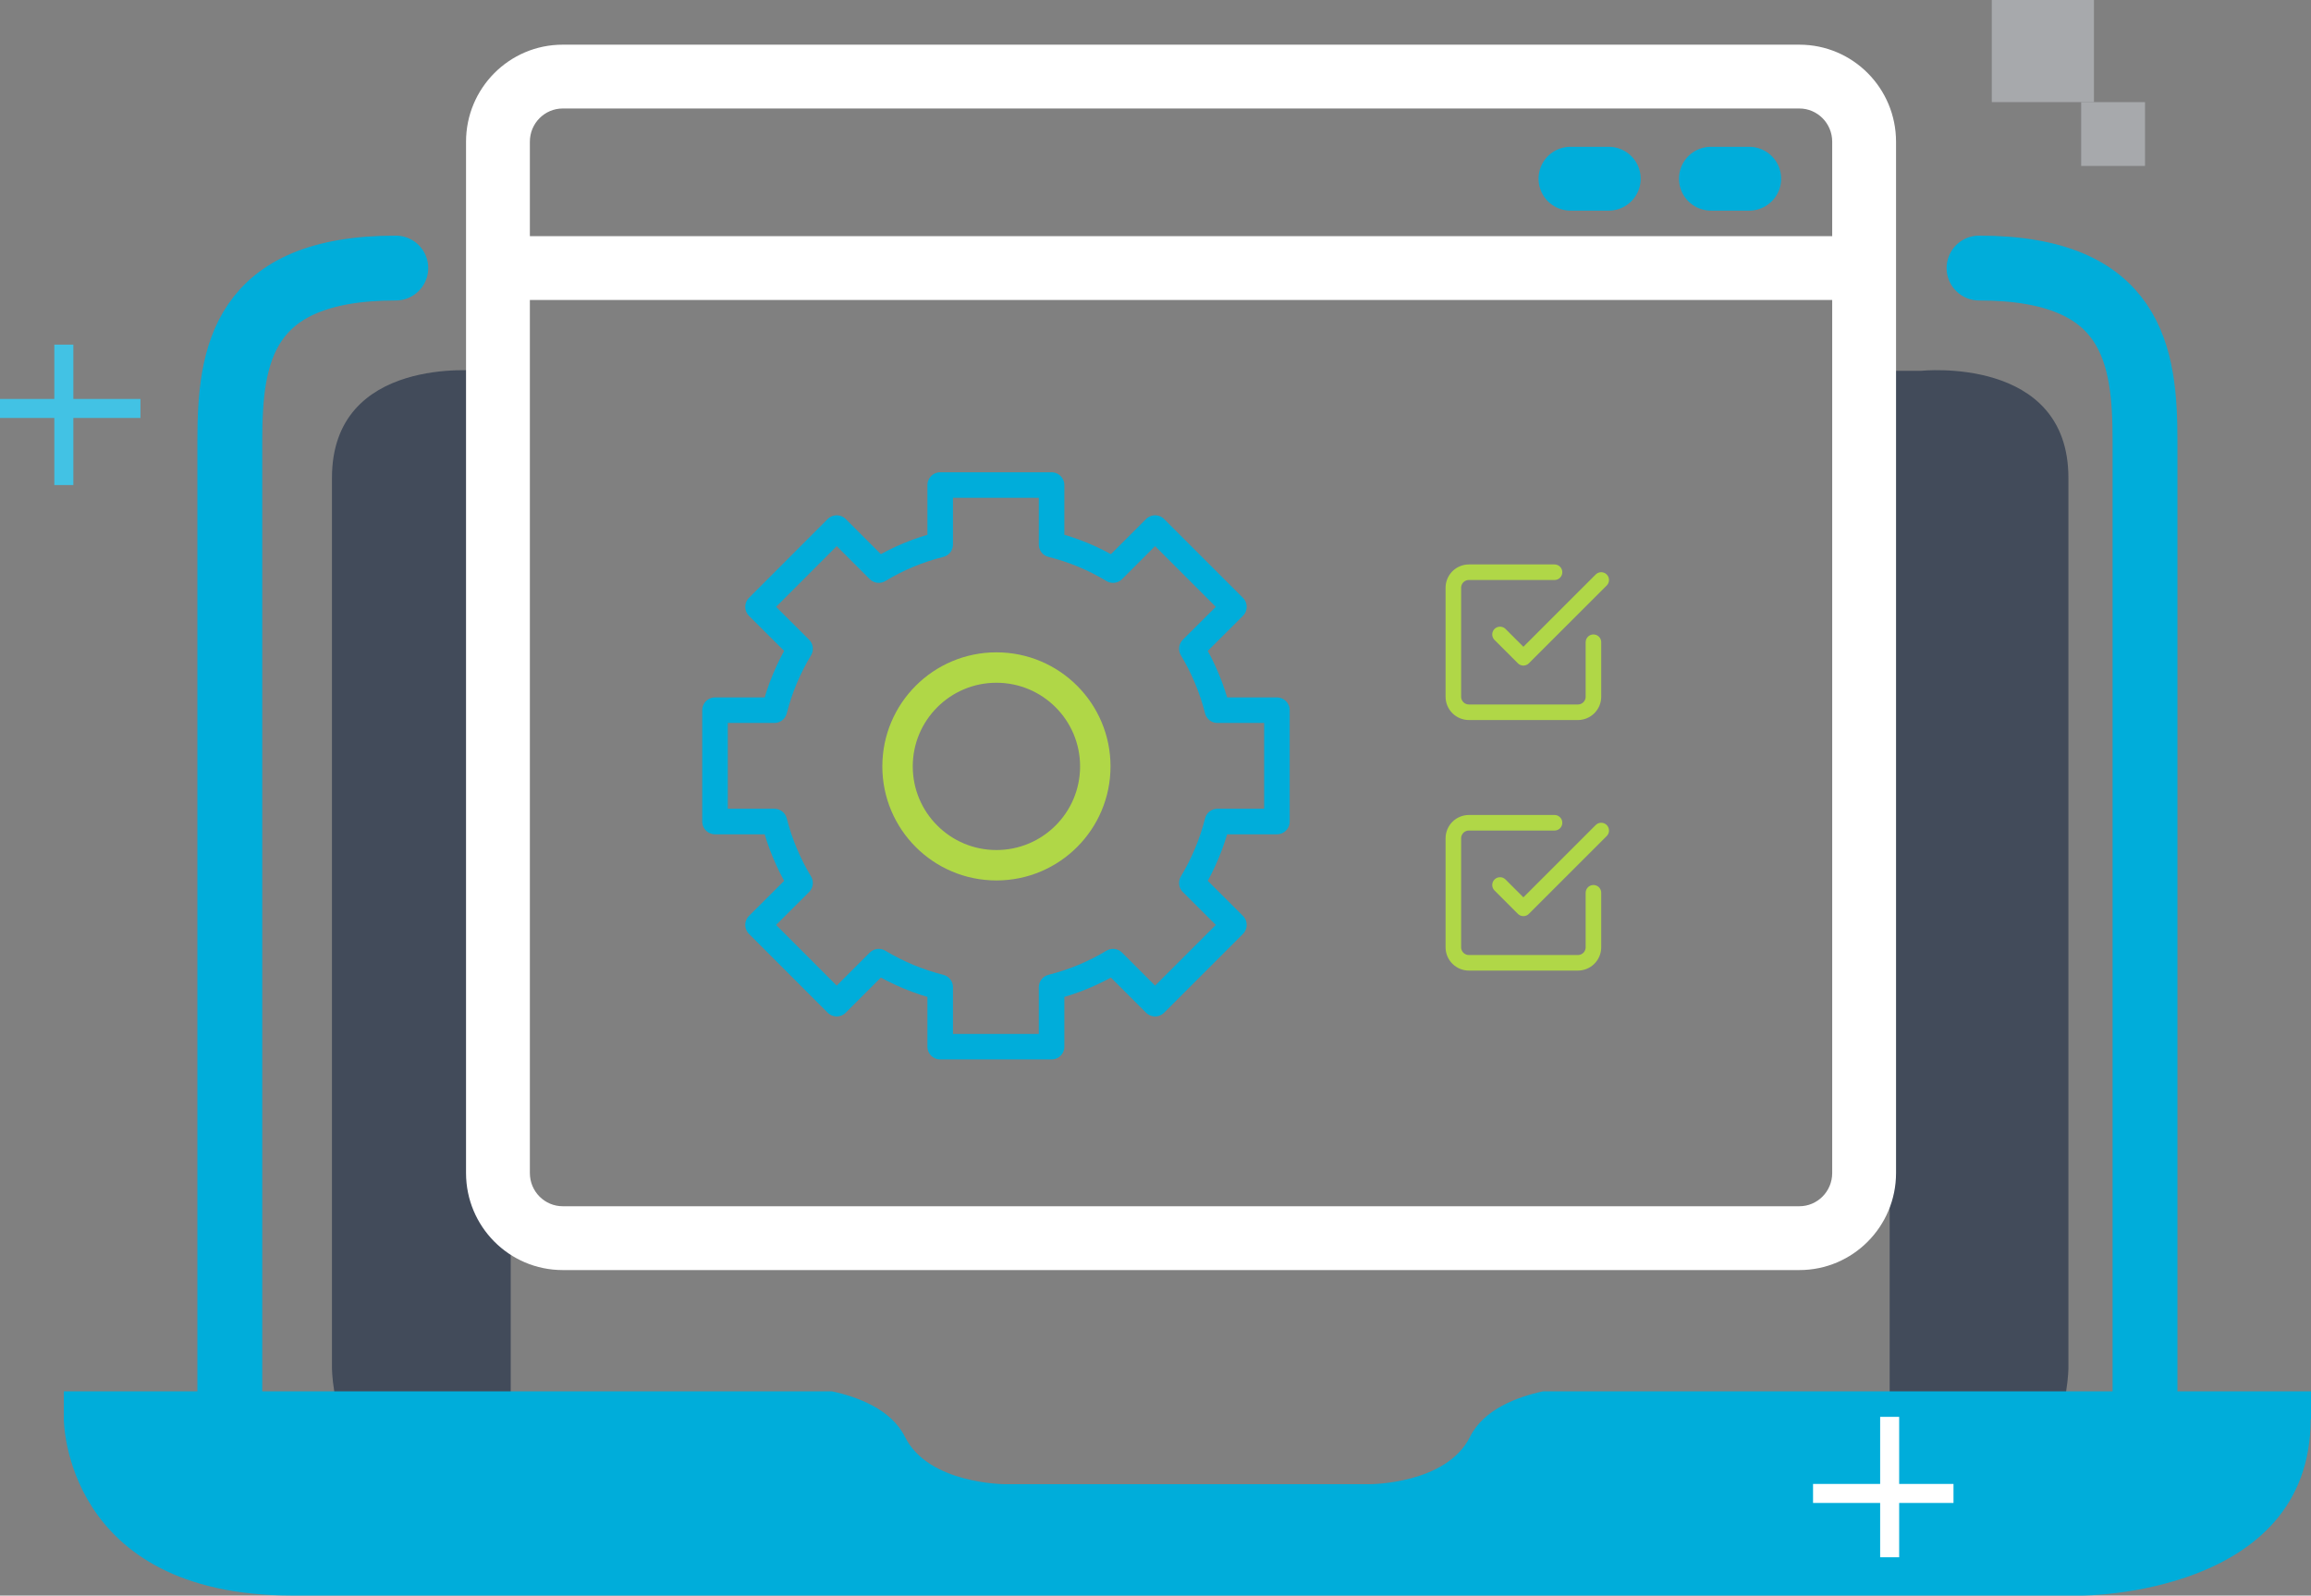
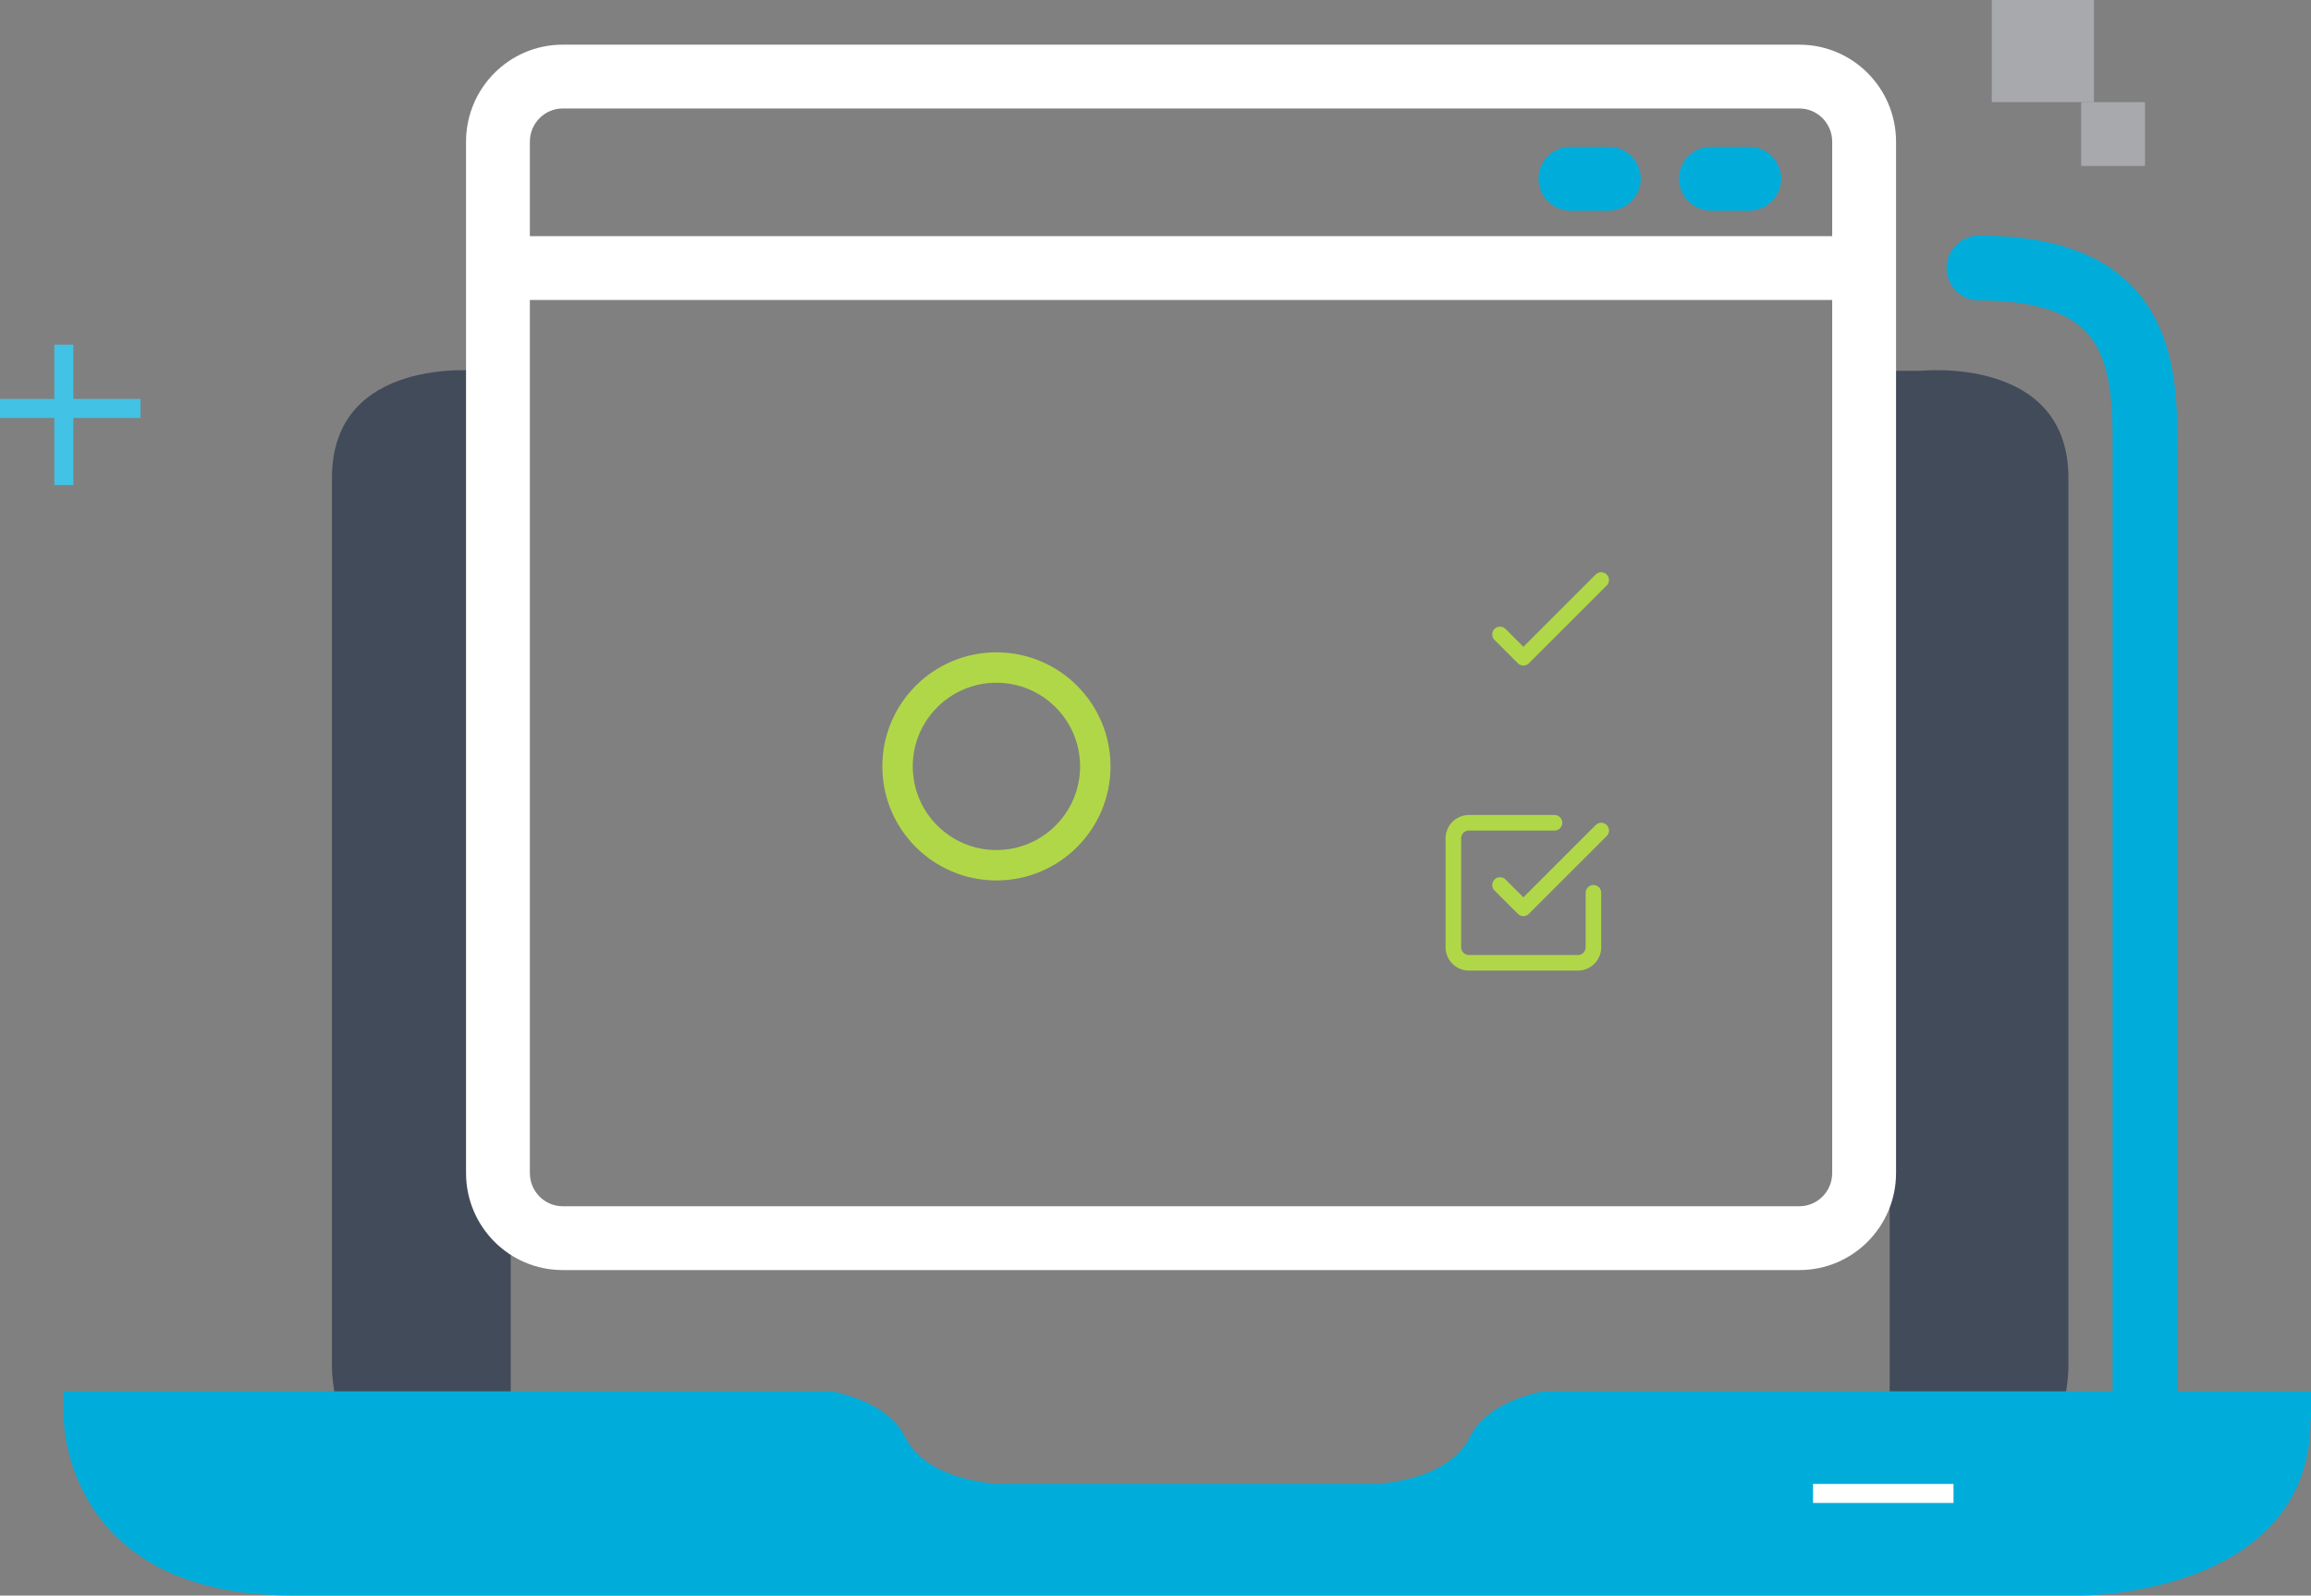
<svg xmlns="http://www.w3.org/2000/svg" width="181" height="125" viewBox="0 0 181 125" fill="none">
  <rect x="0" y="0" width="181" height="125" fill="#808080" stroke="none" />
  <path d="M40 29.051H37.547C37.547 29.051 26 27.821 26 37.438V107.164C26 107.164 26 119 37.547 119H40V29.051Z" fill="#424B5A" />
  <path d="M148 29.051H150.453C150.453 29.051 162 27.821 162 37.438V107.164C162 107.164 162 119 150.453 119H148V29.051Z" fill="#424B5A" />
  <path d="M181 111.198V109H120.852C118.85 109.434 116.207 110.4 115.136 112.559C113.295 116.275 107.299 116.275 107.299 116.275H78.711C78.711 116.275 72.705 116.275 70.874 112.559C69.793 110.4 67.17 109.434 65.158 109H5V111.198C5 111.198 5 125 22.897 125H163.083C163.083 125 180.97 125 180.97 111.198" fill="#00ADDA" />
-   <path d="M31 21C18.918 21 18 27.856 18 34.531V111" stroke="#00ADDA" stroke-width="5.08" stroke-linecap="round" />
  <path d="M155 21C167.092 21 168 27.856 168 34.531V111" stroke="#00ADDA" stroke-width="5.08" stroke-linecap="round" />
  <path d="M5 27V38" stroke="#42C2E4" stroke-width="1.49" />
  <path d="M11 32H0" stroke="#42C2E4" stroke-width="1.49" />
-   <path d="M148 111V122" stroke="white" stroke-width="1.49" />
  <path d="M153 117H142" stroke="white" stroke-width="1.49" />
  <path d="M164 0H156V8H164V0Z" fill="#A7A9AC" />
  <path d="M168 8H163V13H168V8Z" fill="#A7A9AC" />
  <path fill-rule="evenodd" clip-rule="evenodd" d="M41.5 11.104C41.5 9.651 42.666 8.5 44.072 8.5H140.929C142.334 8.5 143.5 9.651 143.5 11.104V18.5H41.5V11.104ZM41.5 23.5V91.897C41.5 93.349 42.666 94.5 44.072 94.5H140.929C142.334 94.5 143.5 93.349 143.5 91.897V23.5H41.5ZM44.072 3.5C39.875 3.5 36.5 6.919 36.5 11.104V91.897C36.5 96.081 39.875 99.5 44.072 99.5H140.929C145.125 99.5 148.5 96.081 148.5 91.897V11.104C148.5 6.919 145.125 3.5 140.929 3.5H44.072Z" fill="white" />
  <path d="M134 14H137" stroke="#00ADDA" stroke-width="5" stroke-linecap="round" />
  <path d="M123 14H126" stroke="#00ADDA" stroke-width="5" stroke-linecap="round" />
-   <path d="M100.01 64.361V55.638H95.35C94.921 53.944 94.246 52.322 93.347 50.824L96.64 47.541L90.468 41.37L87.175 44.663C85.681 43.757 84.058 43.081 82.361 42.66V38H73.638V42.66C71.942 43.082 70.32 43.758 68.824 44.663L65.532 41.37L59.37 47.541L62.663 50.824C61.76 52.322 61.082 53.944 60.65 55.638H56V64.361H60.65C61.082 66.056 61.76 67.678 62.663 69.175L59.37 72.459L65.532 78.63L68.824 75.338C70.322 76.239 71.944 76.913 73.638 77.34V82H82.361V77.34C84.056 76.914 85.679 76.239 87.175 75.338L90.468 78.63L96.64 72.459L93.347 69.175C94.246 67.677 94.921 66.055 95.35 64.361H100.01Z" stroke="#00ADDA" stroke-width="2" stroke-linecap="round" stroke-linejoin="round" />
  <circle cx="78.041" cy="60.041" r="7.744" stroke="#B0D747" stroke-width="2.383" />
  <g clip-path="url(#clip0_57068_94518)">
    <path d="M117.484 49.705L119.313 51.533L125.408 45.438" stroke="#B0D747" stroke-width="1.219" stroke-linecap="round" stroke-linejoin="round" />
-     <path d="M124.8 50.314V54.581C124.8 54.904 124.671 55.214 124.443 55.443C124.214 55.672 123.904 55.8 123.581 55.8H115.047C114.724 55.8 114.414 55.672 114.185 55.443C113.957 55.214 113.828 54.904 113.828 54.581V46.048C113.828 45.724 113.957 45.414 114.185 45.186C114.414 44.957 114.724 44.829 115.047 44.829H121.752" stroke="#B0D747" stroke-width="1.219" stroke-linecap="round" stroke-linejoin="round" />
  </g>
  <g clip-path="url(#clip1_57068_94518)">
    <path d="M117.484 69.333L119.313 71.162L125.408 65.067" stroke="#B0D747" stroke-width="1.219" stroke-linecap="round" stroke-linejoin="round" />
    <path d="M124.8 69.943V74.21C124.8 74.533 124.671 74.843 124.443 75.072C124.214 75.3 123.904 75.429 123.581 75.429H115.047C114.724 75.429 114.414 75.3 114.185 75.072C113.957 74.843 113.828 74.533 113.828 74.21V65.676C113.828 65.353 113.957 65.043 114.185 64.814C114.414 64.586 114.724 64.457 115.047 64.457H121.752" stroke="#B0D747" stroke-width="1.219" stroke-linecap="round" stroke-linejoin="round" />
  </g>
  <defs>
    <clipPath id="clip0_57068_94518">
      <rect width="14.629" height="14.629" fill="white" transform="translate(112 43)" />
    </clipPath>
    <clipPath id="clip1_57068_94518">
      <rect width="14.629" height="14.629" fill="white" transform="translate(112 62.629)" />
    </clipPath>
  </defs>
</svg>